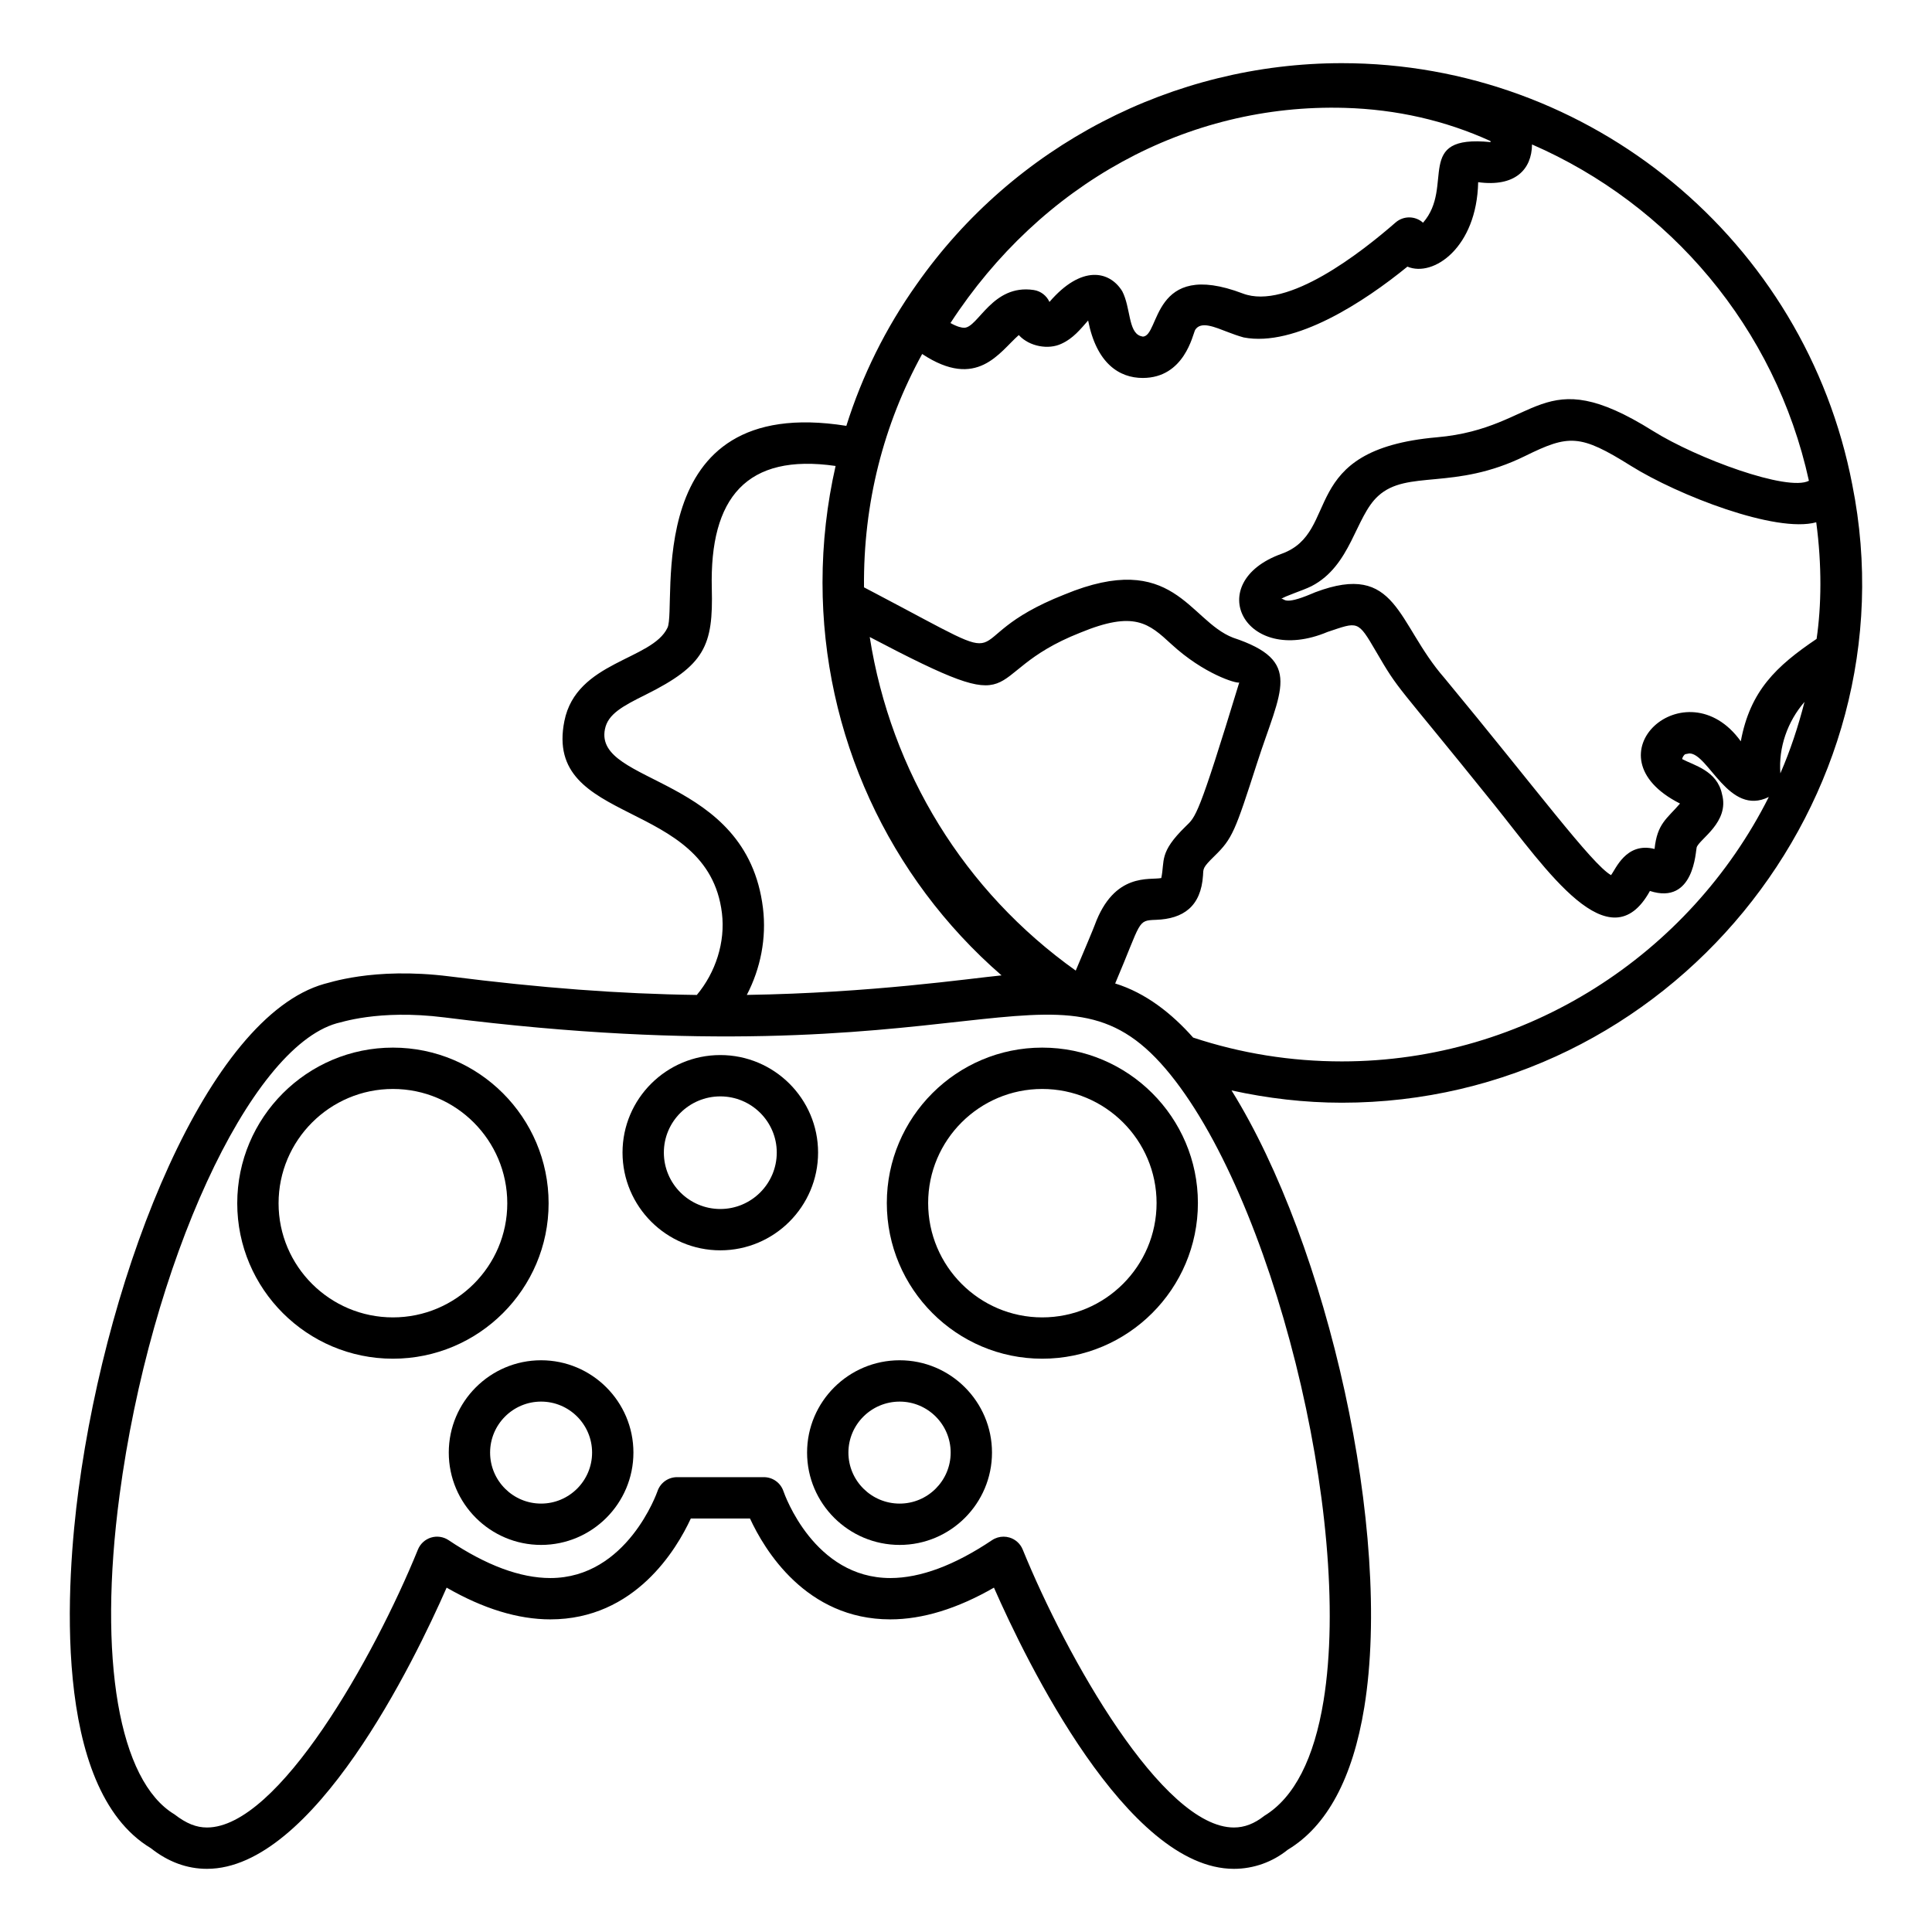
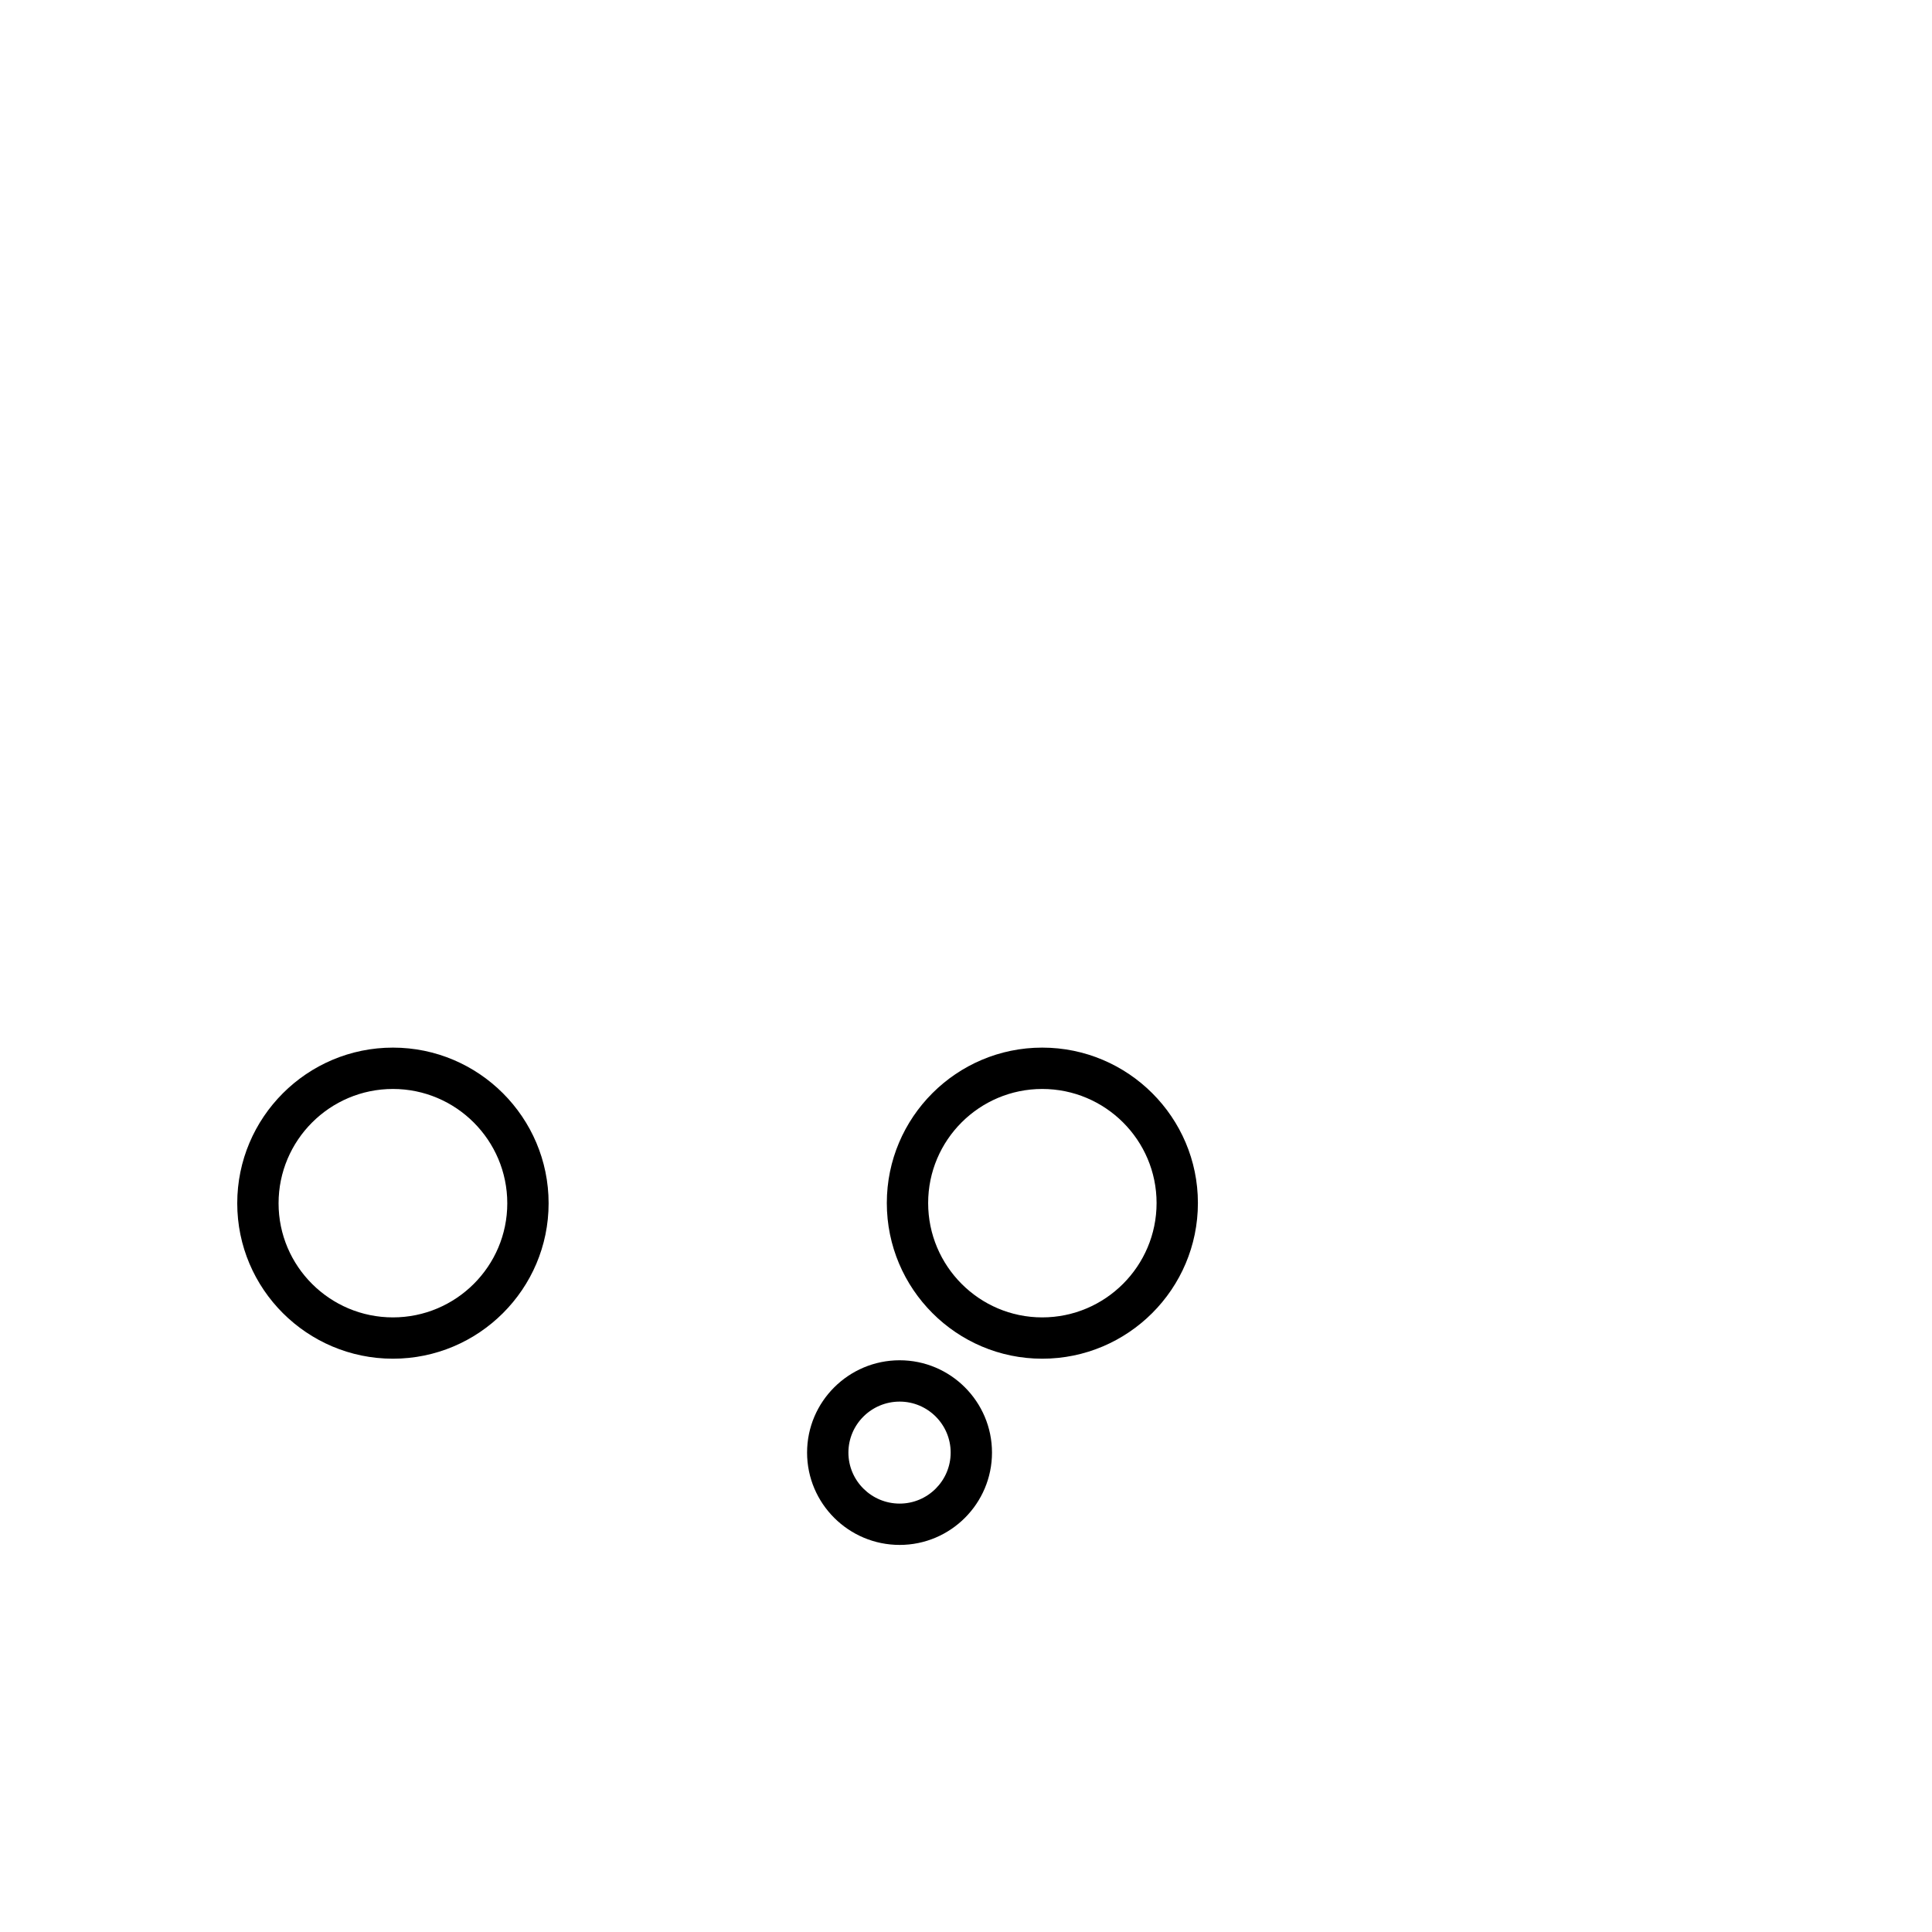
<svg xmlns="http://www.w3.org/2000/svg" fill="#000000" width="800px" height="800px" version="1.1" viewBox="144 144 512 512">
  <g>
-     <path d="m183.99 633.8c4.57 3.621 9.57 5.461 14.855 5.461 28.293 0 54.961-55.039 63.516-74.52 9.707 5.586 18.93 8.41 27.48 8.41 22.426 0 33.469-18.582 37.234-26.734h15.68c3.758 8.16 14.77 26.738 37.184 26.734 8.547 0 17.762-2.828 27.469-8.41 8.562 19.473 35.273 74.52 63.582 74.52 5.285 0 10.289-1.84 14.281-5.062 10.391-6.25 17.215-18.941 20.277-37.723 7.551-46.336-9.656-122.5-35.18-163.5 9.555 2.09 19.32 3.254 29.234 3.254 86.719 0 151.98-80.305 135.27-163.79-12.477-64.723-69.367-111.7-135.27-111.7-44.805 0-86.93 21.918-112.67 58.605-8.191 11.535-14.441 24.164-18.641 37.512-55.172-8.777-44.754 47.863-47.391 53.484-4.051 8.645-24.16 8.879-27.332 24.742-5.613 27.98 38.027 20.156 41.754 50.91 0.934 7.691-1.676 15.723-6.656 21.68-20.5-0.273-41.332-1.855-65.535-4.918-20.484-2.57-32.48 1.93-33.211 1.992-30.746 8.734-57.25 75.043-65.113 134.1-3.09 23.238-7.356 79.039 19.184 94.953zm405.23-276.85c-3.477 4.055-6.043 5.266-6.746 12.031-7.566-1.91-10.293 5.375-11.539 6.938-5.106-2.91-19.844-22.887-44.152-52.246-12.695-14.523-12.422-30.938-34.219-22.723l-1 0.418c-7.734 3.273-7.035 1.039-8.027 1.375 0.902-0.773 5.57-2.18 8.02-3.402 10.539-5.441 11.617-18.422 17.656-23.887 7.758-7.109 20.121-1.344 38.926-10.594 11.637-5.727 14.57-5.856 28.094 2.613 12.41 7.758 38.418 17.883 49.086 14.938 1.531 11.438 1.375 22.141 0.098 30.902-10.68 7.215-17.613 13.738-20.09 27.141-14.449-20.09-41.34 3.777-16.105 16.496zm32.996-26.941c-1.672 6.527-3.766 12.875-6.402 18.938-0.527-6.871 1.898-13.746 6.402-18.938zm1.164-58.598c-5.633 2.926-29.656-5.902-41.344-13.215-29.895-18.723-29.773-0.711-57.215 1.688-37.387 3.277-25.168 25.109-41.191 30.879-21.152 7.602-9.797 29.957 12.191 20.703 8.102-2.691 7.945-3.207 12.828 5.164 6.406 10.992 4.566 7.352 31.301 40.582 13.871 17.246 30.59 42.32 41.297 22.902 11.766 3.816 12.109-10.707 12.383-11.535 0.688-2.215 8.777-6.668 6.719-14.129-1.285-6.254-7.531-7.648-10.539-9.277-0.031-0.391 0.488-1.207 0.836-1.316 0.113-0.027 0.93-0.16 1.043-0.195 5.09 0 10.445 16.812 21.066 11.539-21.012 41.762-64.289 70.082-113.15 70.082-13.504 0-26.75-2.125-39.41-6.316-5.664-6.379-12.547-11.828-20.664-14.336 7.074-16.609 5.738-16.688 10.82-16.867 7.231-0.258 11.926-3.531 12.465-11.797 0.105-1.824-0.133-2.012 3.012-5.09 4.785-4.648 5.477-6.547 11.309-24.66 6.289-19.535 12.34-27.023-6.363-33.223-11.746-4.539-15.742-23.418-44.656-11.453-31.453 12.41-8.445 21.609-50.152-0.316l-2.996-1.574c-0.211-22.281 5.172-43.188 15.414-61.84 14.594 9.633 20.453-0.504 25.605-5.016 0.016 0.02 0.039 0.043 0.059 0.062 2.781 3.004 7.856 3.863 11.238 2.242 3.09-1.398 4.988-3.785 7.078-6.164 2.231 11.422 8.301 15.227 14.469 15.227 11.059 0 13.242-11.484 13.895-12.738 1.52-2.398 5.113-0.777 8.758 0.613 1.293 0.488 2.512 0.945 4.098 1.387 13.594 2.629 32.027-9.484 43.395-18.766 6.852 2.906 18.391-5.047 18.75-22.379 9.762 1.332 14.207-3.359 14.273-10 36.488 15.883 64.461 48.484 73.379 89.133zm-194.3 129.81c-29.512-21.02-48.984-52.66-54.594-88.406 43.934 23.074 27.375 10.07 55.738-1.125 14.41-5.961 18.215-2.488 24.203 3.027 8.59 7.91 17.227 10.48 17.984 10.156-10.949 35.891-11.496 35.488-14.227 38.16-7.117 6.941-5.449 9-6.434 13.656-2.973 0.633-12.477-1.672-17.652 12.5-0.316 0.883-2.879 6.992-5.019 12.031zm92.035-198.2c-2.012-1.82-5.133-1.91-7.266-0.062-9.02 7.859-28.648 23.316-40.477 18.828-24.328-9.254-21.883 11.414-26.543 11.414l-0.613-0.16c-3.246-1.121-2.57-7.559-4.816-11.871-3.387-5.461-10.828-6.988-19.285 2.848-0.746-1.652-2.289-2.887-4.199-3.168-10.969-1.621-14.684 10.012-18.41 10.012-0.609 0-1.75-0.207-3.625-1.254 23.984-36.84 62.715-58.227 104.53-57.02 13.68 0.395 26.645 3.352 38.582 8.797 0.012 0.094 0.023 0.184 0.027 0.277-20.555-2.055-9.41 11.648-17.902 21.359zm-216.8 134.21c0.797-3.981 4.609-6.055 10.758-9.109 15.762-7.832 17.949-13.023 17.562-28.164-0.613-24.098 9.234-35.875 32.805-32.473-2.277 10.016-3.465 20.359-3.465 30.891 0 40.254 17.5 78.117 47.445 104.11-8.578 0.836-34.531 4.668-67.504 5.176 3.648-7.008 5.242-15.047 4.281-22.984-4.289-35.426-44.859-32.59-41.883-47.445zm-128.64 203.06c8.156-61.262 34.371-118.51 57.574-125.11 0.734-0.059 10.809-3.781 28.523-1.555 139.99 17.699 162.79-19.547 191.11 13.602 28.223 33.094 49.742 119.18 41.871 167.49-2.484 15.234-7.711 25.645-15.695 30.496-2.629 2.082-5.262 3.094-8.059 3.094-18.922 0-44.375-45.188-55.973-73.664-0.625-1.527-1.898-2.691-3.473-3.172-0.523-0.16-1.066-0.238-1.602-0.238-1.074 0-2.141 0.316-3.051 0.926-9.93 6.664-18.996 10.039-26.953 10.039-20.188 0.004-28.008-22.082-28.328-23.008-0.75-2.227-2.836-3.727-5.188-3.727h-23.004c-2.348 0-4.434 1.492-5.188 3.719-0.078 0.227-8.039 23.016-28.395 23.016-7.961 0-17.035-3.375-26.965-10.039-1.375-0.918-3.086-1.168-4.652-0.688-1.574 0.48-2.852 1.652-3.473 3.176-11.578 28.48-36.996 73.66-55.902 73.66-2.797 0-5.426-1.012-8.633-3.492-14.727-8.863-20.305-41.25-14.543-84.52z" />
    <path d="m248.13 504.07c22.75 0 41.258-18.477 41.258-41.184 0-22.75-18.508-41.258-41.258-41.258s-41.258 18.508-41.258 41.258c0 22.711 18.508 41.184 41.258 41.184zm0-71.484c16.711 0 30.305 13.594 30.305 30.305 0 16.668-13.594 30.23-30.305 30.23-16.711 0-30.305-13.562-30.305-30.23 0-16.711 13.594-30.305 30.305-30.305z" />
    <path d="m420.2 504.07c22.75 0 41.258-18.508 41.258-41.258 0-22.707-18.508-41.184-41.258-41.184-22.707 0-41.184 18.477-41.184 41.184 0 22.75 18.473 41.258 41.184 41.258zm0-71.484c16.711 0 30.305 13.562 30.305 30.23 0 16.711-13.594 30.305-30.305 30.305-16.668 0-30.23-13.594-30.23-30.305 0-16.668 13.562-30.23 30.23-30.23z" />
-     <path d="m334.89 475.35c14.289 0 25.91-11.621 25.91-25.914 0-14.246-11.621-25.836-25.91-25.836s-25.914 11.59-25.914 25.836c0.004 14.289 11.625 25.914 25.914 25.914zm0-40.797c8.25 0 14.961 6.676 14.961 14.883 0 8.25-6.711 14.961-14.961 14.961s-14.961-6.711-14.961-14.961c0.004-8.207 6.711-14.883 14.961-14.883z" />
    <path d="m382.42 553.42c13.492 0 24.469-10.977 24.469-24.469 0-13.492-10.977-24.465-24.469-24.465-13.531 0-24.535 10.973-24.535 24.465 0 13.492 11.008 24.469 24.535 24.469zm0-37.98c7.453 0 13.516 6.062 13.516 13.512 0 7.453-6.066 13.516-13.516 13.516-7.492 0-13.582-6.066-13.582-13.516 0-7.453 6.094-13.512 13.582-13.512z" />
-     <path d="m262.93 528.95c0 13.492 10.973 24.469 24.465 24.469 13.492 0 24.469-10.977 24.469-24.469 0-13.492-10.977-24.465-24.469-24.465-13.488 0-24.465 10.973-24.465 24.465zm37.98 0c0 7.453-6.062 13.516-13.516 13.516-7.453 0-13.512-6.066-13.512-13.516 0-7.453 6.062-13.512 13.512-13.512 7.453 0 13.516 6.059 13.516 13.512z" />
  </g>
</svg>